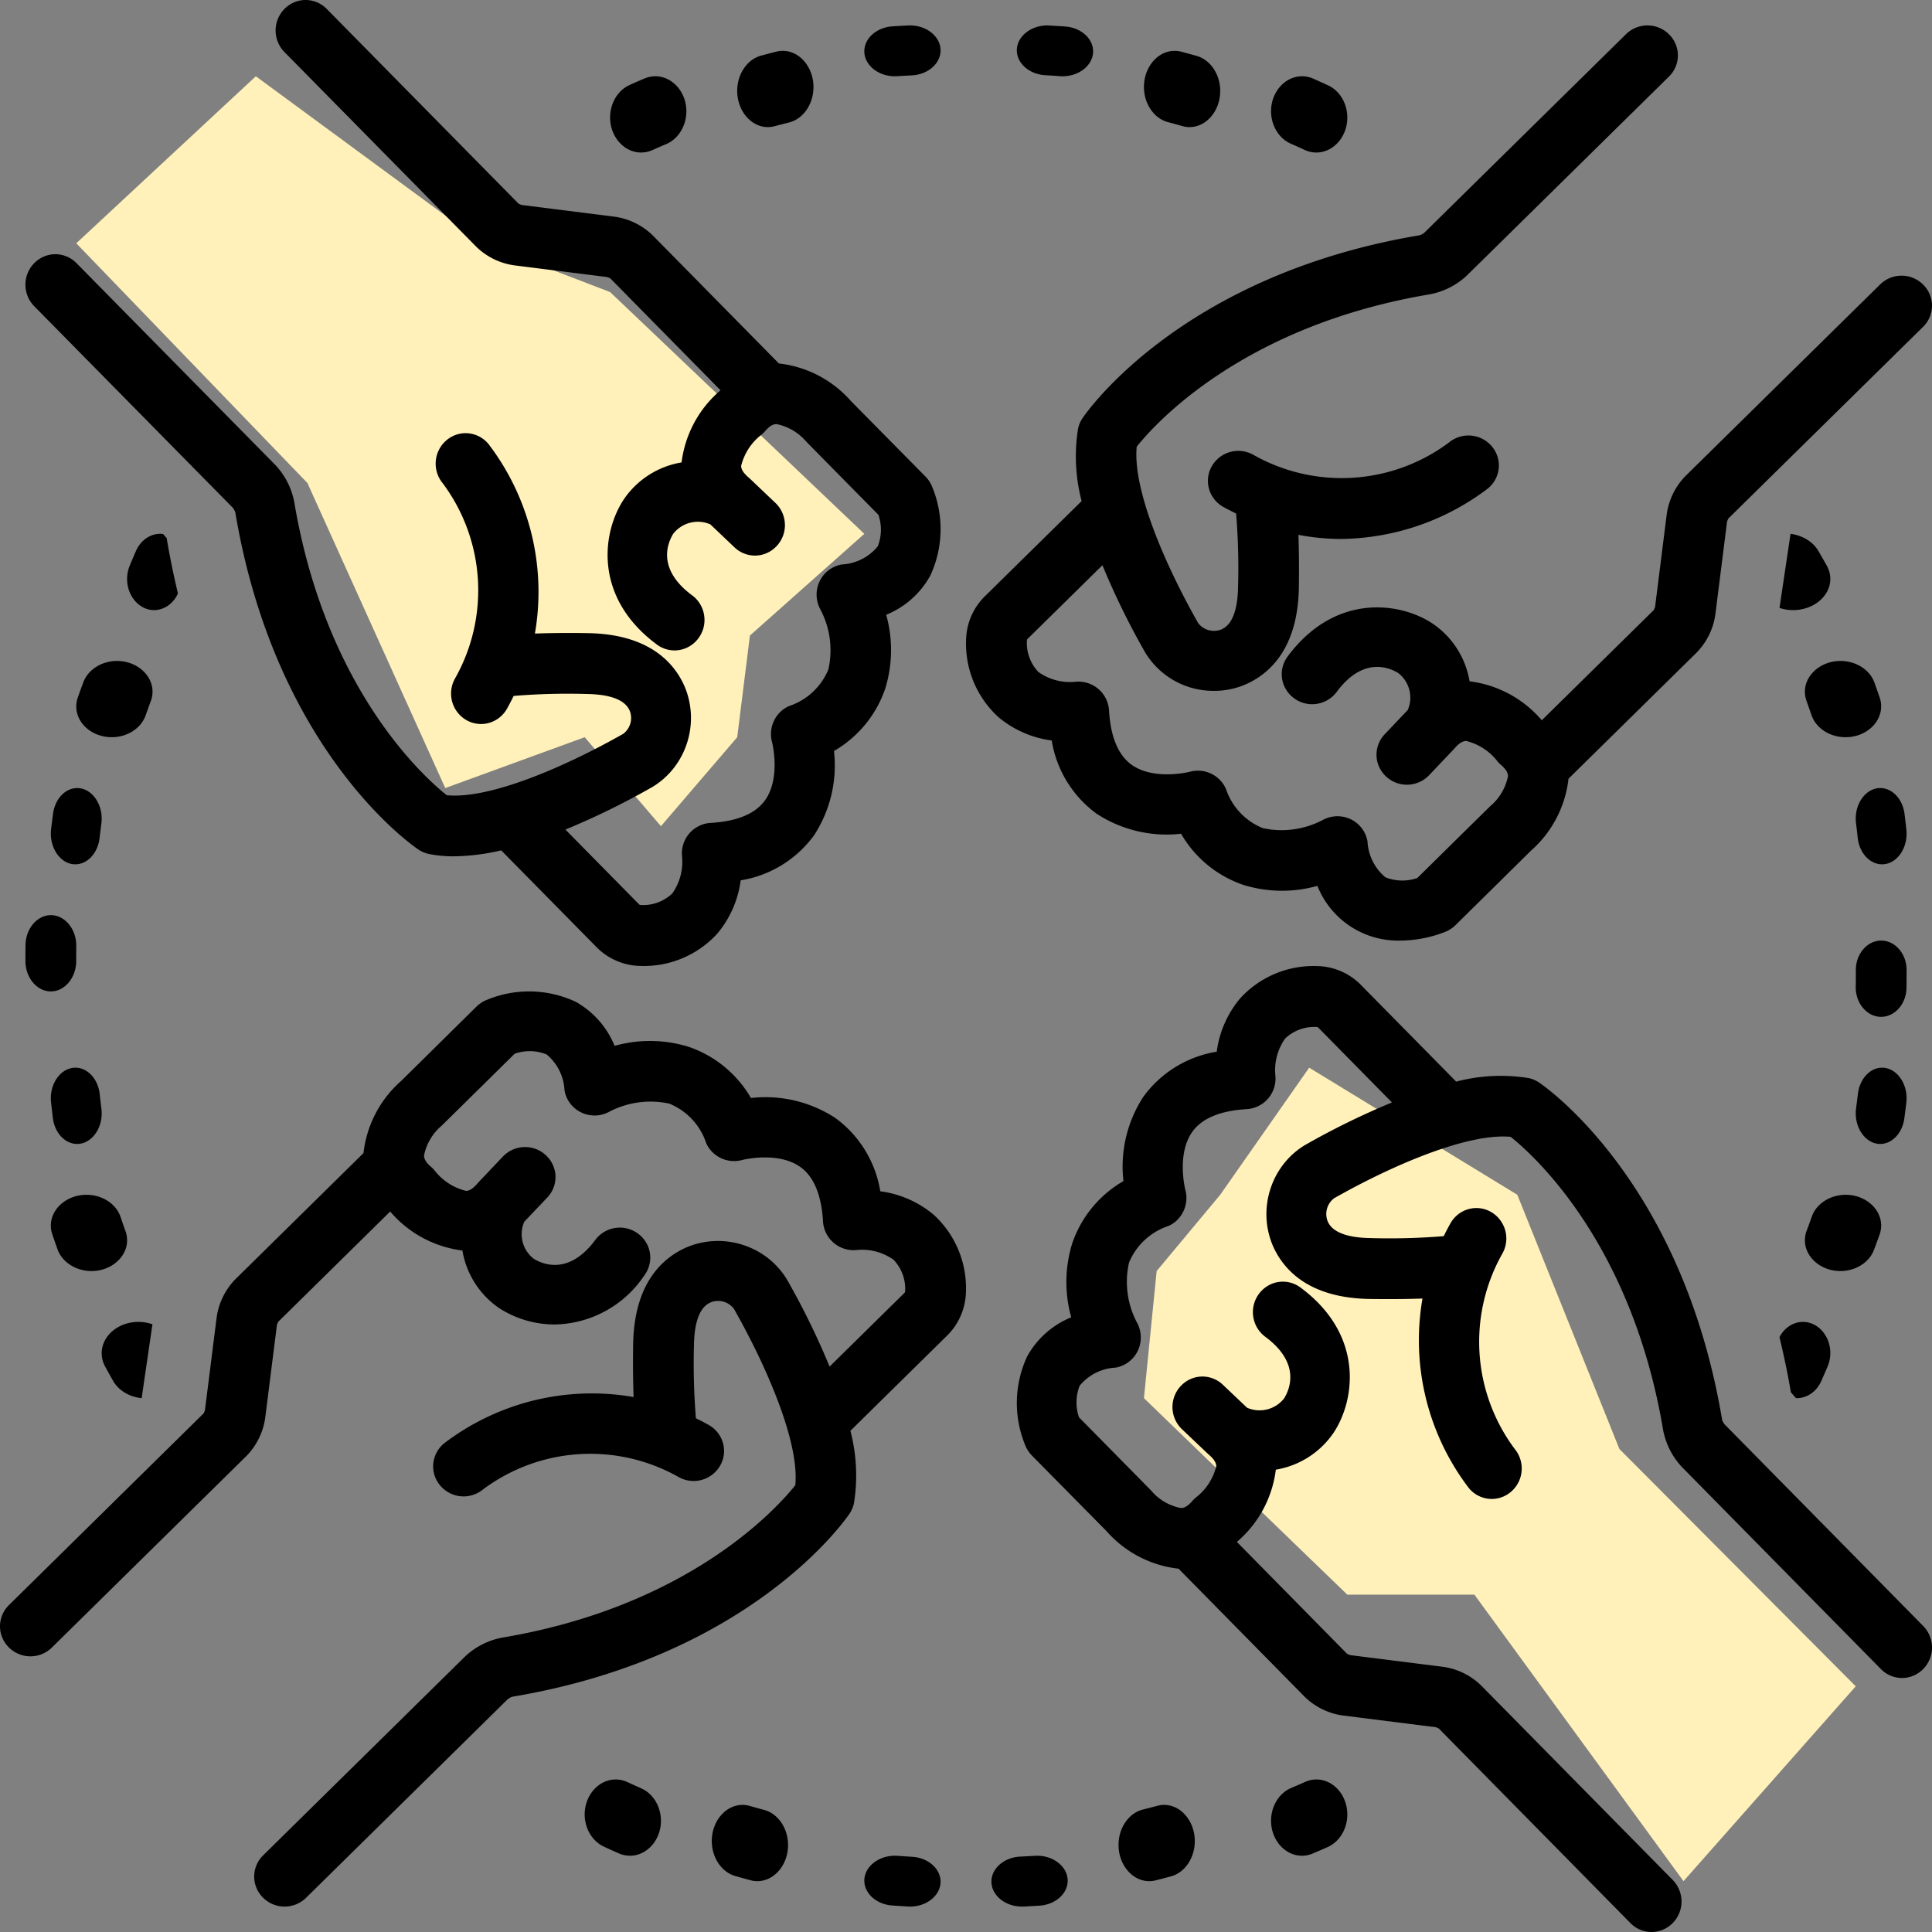
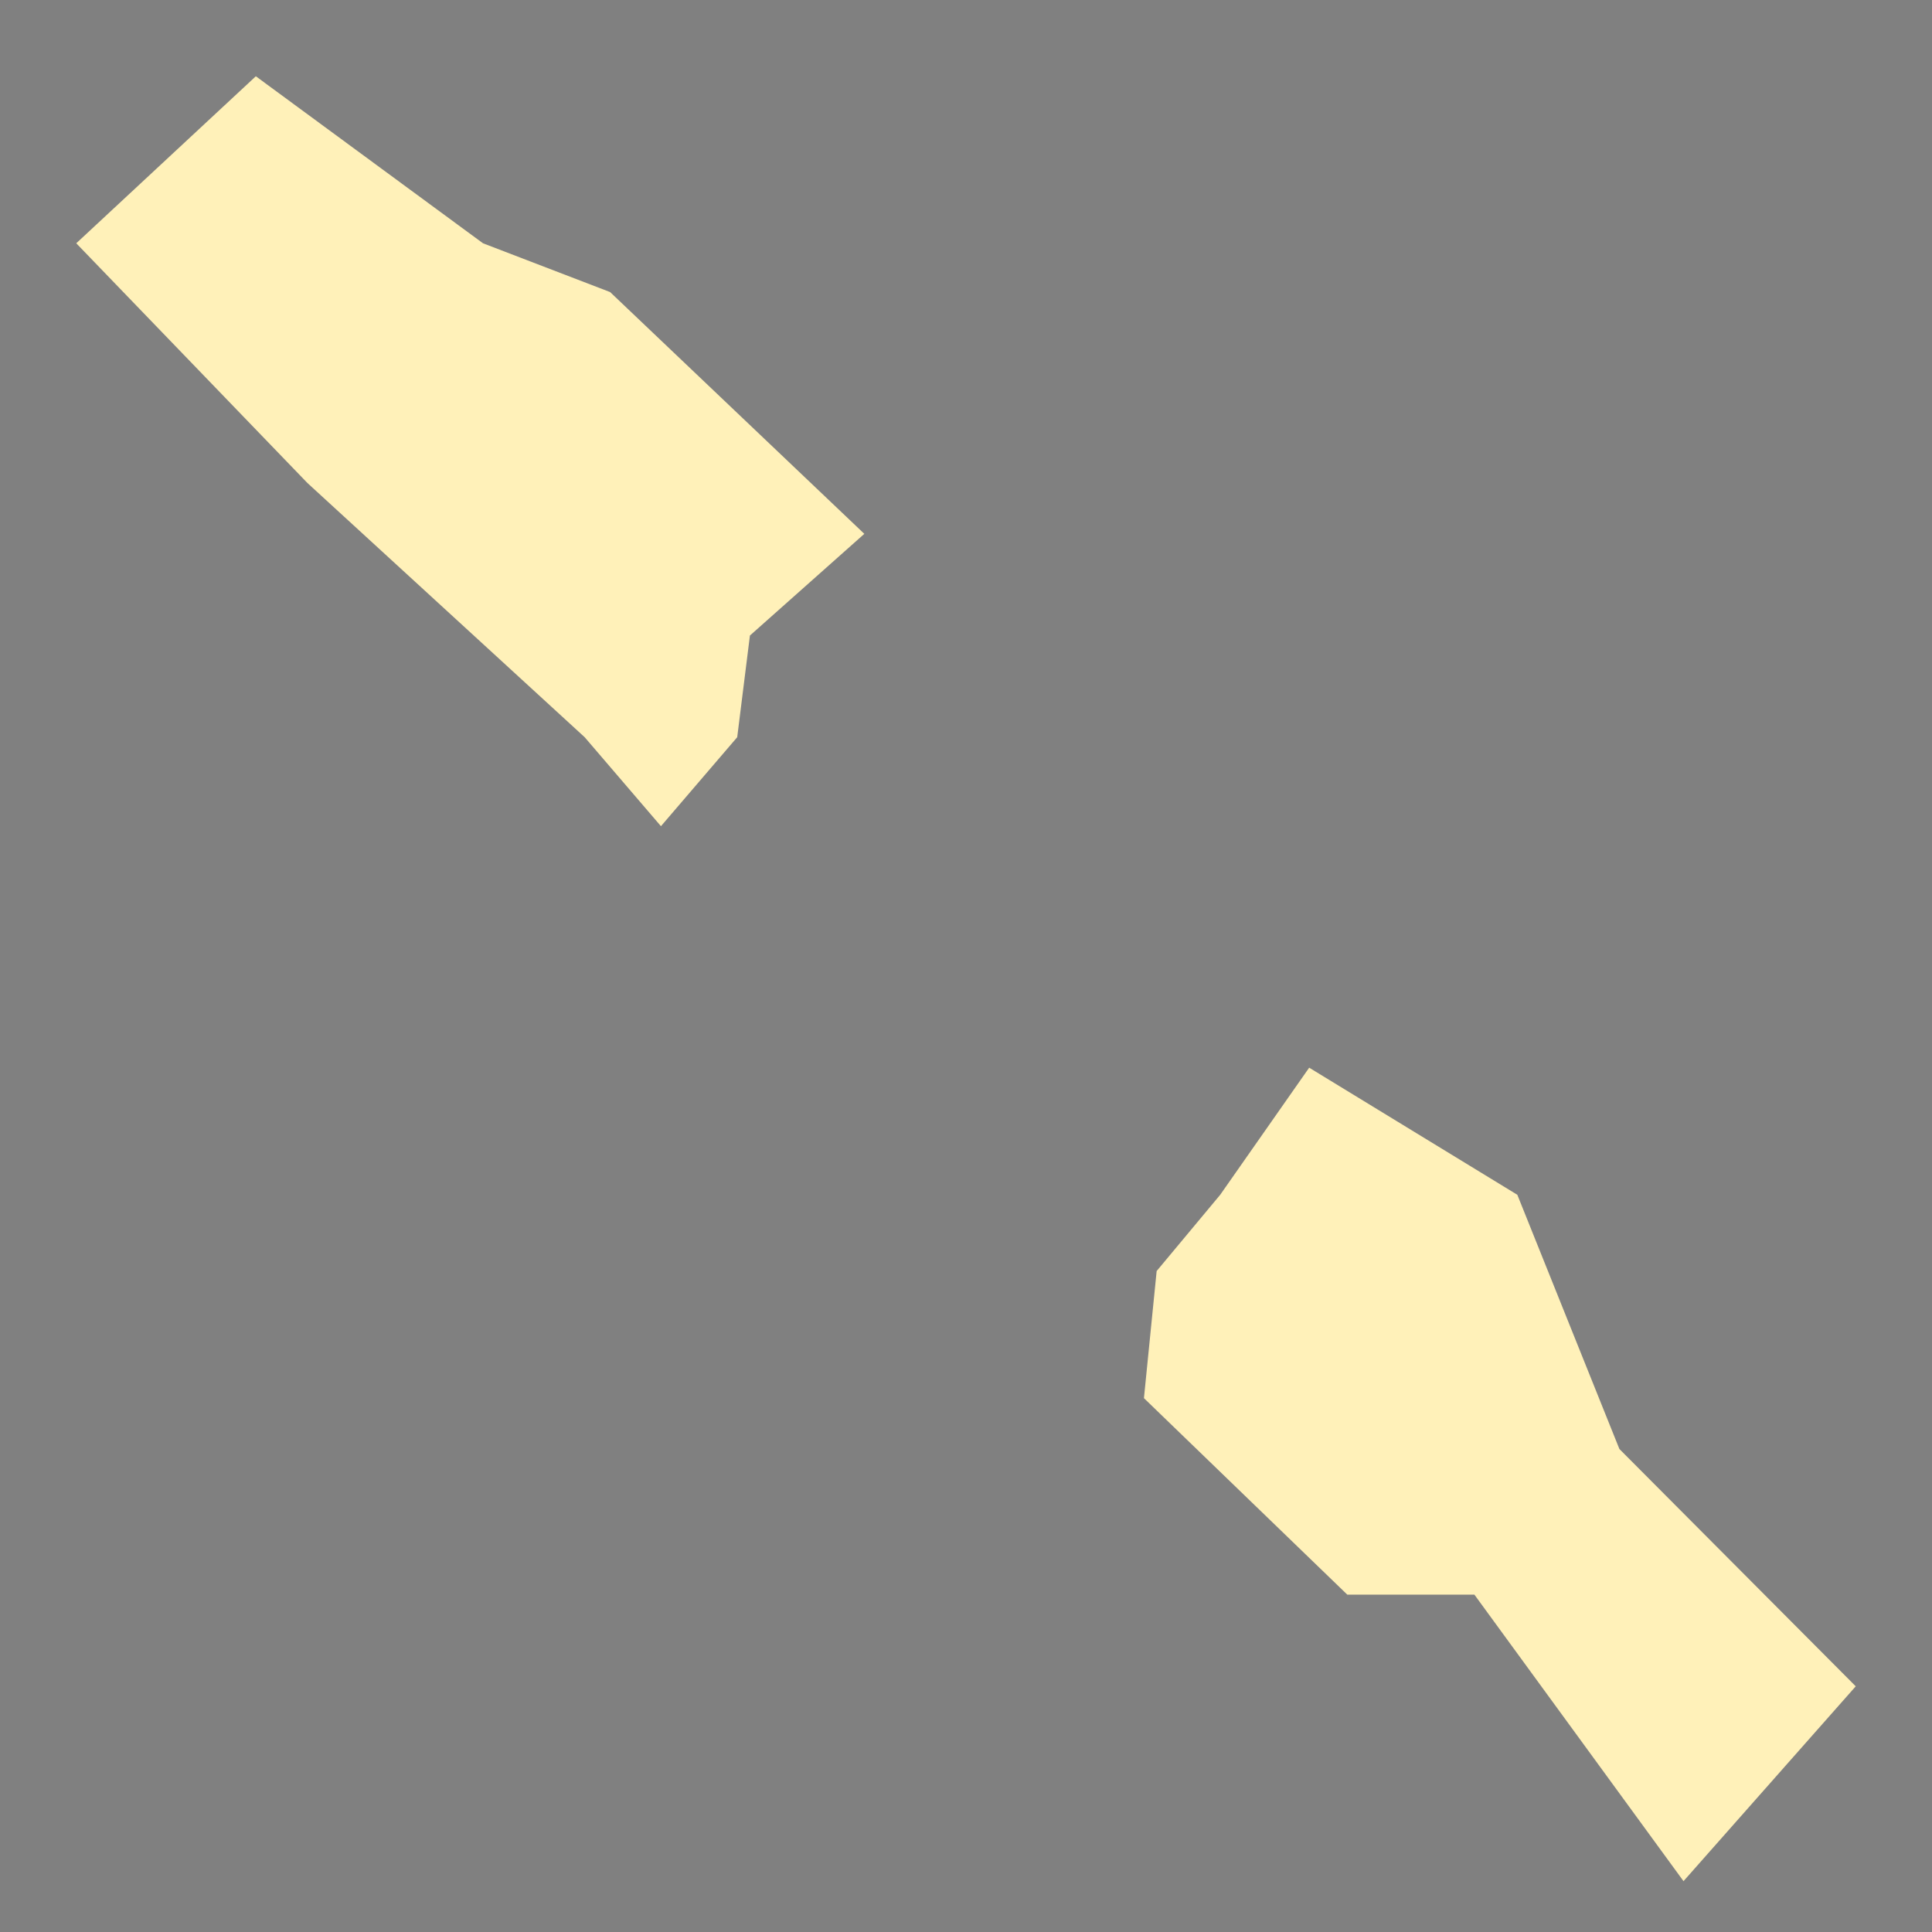
<svg xmlns="http://www.w3.org/2000/svg" width="76" height="76" viewBox="0 0 76 76">
  <rect x="0" y="0" width="76" height="76" fill="#808080" stroke="none" />
  <g fill="none" fill-rule="evenodd">
-     <path fill="#FFF1B9" d="M3 9.57L12.093 19l5.422 12L23 29l3 3.5 3-3.5.5-4 4.5-4-10-9.511-5-1.919L10.064 3zM66.225 74L73 66.335 63.703 57l-4.015-10-8.188-5-3.5 5-2.5 3-.5 5 8 7.73h5z" />
-     <path d="M50.775 5.651c.183.08.365.163.547.247.146.068.302.102.46.102C52.45 6 53 5.38 53 4.627c0-.556-.3-1.06-.757-1.27a41.41 41.41 0 00-.584-.263A1.087 1.087 0 0051.217 3C50.55 3 50 3.62 50 4.373c0 .564.309 1.074.775 1.278zM70 52.6c.167.692.32 1.413.45 2.172l.195.223c.013 0 .025.005.037.005.407 0 .782-.262.964-.676.083-.188.165-.377.246-.566.07-.166.108-.35.108-.535 0-.671-.485-1.223-1.075-1.223-.38 0-.732.228-.925.6zM45.944 4.804c.19.05.378.102.566.156.093.027.189.04.284.04C47.456 5 48 4.36 48 3.58c0-.652-.383-1.225-.922-1.379a42.8 42.8 0 00-.604-.166A1.043 1.043 0 0046.206 2C45.544 2 45 2.64 45 3.419c0 .662.394 1.241.944 1.385zm-4.825-1.845c.192.01.383.023.574.037a1.3 1.3 0 00.108.004C42.459 3 43 2.557 43 2.02c0-.506-.478-.933-1.094-.977A43.045 43.045 0 0041.2 1c-.658 0-1.2.442-1.2.98 0 .514.492.944 1.119.979zM3.987 28.946c.132.036.27.054.408.054.611 0 1.154-.35 1.333-.856.066-.186.133-.372.202-.557.046-.122.07-.25.07-.378C6 26.546 5.37 26 4.606 26c-.604 0-1.142.34-1.327.837-.075.2-.148.4-.218.6-.04.114-.061.233-.061.353 0 .53.402 1.001.987 1.156zm-1.9 3.062c-.027.203-.052.407-.077.61-.077.654.289 1.272.812 1.37a.788.788 0 00.142.012c.475 0 .882-.44.952-1.027.023-.193.046-.384.071-.575.009-.064.013-.129.013-.194C4 31.544 3.565 31 3.037 31c-.47 0-.874.429-.95 1.008zm-1.084 5.175c-.002.185-.003.37-.003.572v.044C1 38.458 1.45 39 2 39c.547 0 .998-.542.998-1.2v-.062A41.814 41.814 0 013 37.2c0-.658-.45-1.2-.998-1.2-.543 0-.99.531-.999 1.183zm72.732-10.332c-.181-.505-.725-.851-1.336-.851-.767 0-1.399.547-1.399 1.21 0 .123.021.244.063.36.066.187.132.373.196.56.175.514.723.87 1.341.87.134 0 .267-.017.396-.05.737-.188 1.164-.866.948-1.504a41.633 41.633 0 00-.209-.595zm-2.202-5.173c-.21-.363-.622-.617-1.098-.678l-.43 2.886c0 .01-.004.019-.005.028.171.057.354.086.538.086.802 0 1.462-.552 1.462-1.224 0-.181-.048-.36-.14-.525a32.972 32.972 0 00-.327-.573zm1.478 10.707c.024.191.046.382.067.574.064.593.475 1.04.956 1.041a.774.774 0 00.13-.011c.477-.08.836-.593.836-1.192 0-.054-.003-.108-.009-.162-.022-.206-.046-.41-.071-.614-.072-.585-.48-1.021-.955-1.021-.53 0-.965.543-.965 1.203 0 .061.004.122.011.182zm1.985 6.48c.003-.197.004-.395.004-.593v-.119c0-.632-.45-1.153-.998-1.153-.547 0-.998.52-.998 1.153v.119c0 .185 0 .37-.004.556-.008.633.435 1.162.982 1.172h.016c.541 0 .989-.51.998-1.135zm-.084 5.128c.027-.204.053-.407.077-.611.007-.059.011-.118.011-.178 0-.66-.435-1.204-.963-1.204-.474 0-.88.438-.951 1.025-.023.192-.048.383-.073.574-.009.065-.013.13-.013.197 0 .66.435 1.204.962 1.204.47 0 .873-.429.95-1.007zM72.394 50c.601 0 1.138-.338 1.324-.834.075-.199.148-.397.219-.597a1.07 1.07 0 00.063-.36c0-.664-.63-1.209-1.394-1.209-.612 0-1.157.35-1.334.859-.066.186-.133.372-.204.557a1.07 1.07 0 00-.068.374c0 .663.63 1.209 1.394 1.21zM35.886 73.042a57.984 57.984 0 01-.582-.039 1.483 1.483 0 00-.102-.003c-.66 0-1.202.443-1.202.98 0 .506.48.934 1.098.977.204.014.407.028.612.04l.09.003c.658 0 1.2-.443 1.2-.98 0-.51-.49-.94-1.114-.978zM25.228 70.35a36.245 36.245 0 01-.547-.247 1.1 1.1 0 00-.463-.103C23.55 70 23 70.62 23 71.372c0 .555.298 1.057.753 1.269.194.09.388.178.584.264.142.063.293.095.445.095.668 0 1.218-.62 1.218-1.372 0-.563-.307-1.071-.772-1.277zm4.827.846c-.188-.05-.376-.102-.564-.156a1.039 1.039 0 00-.284-.04c-.662 0-1.207.64-1.207 1.419 0 .65.38 1.22.916 1.377.202.058.405.114.608.168.088.024.178.036.269.036.662 0 1.207-.64 1.207-1.42 0-.662-.395-1.24-.945-1.384zM2.079 43.976c.07.586.48 1.024.955 1.024.53 0 .966-.543.966-1.202 0-.061-.004-.122-.011-.183-.023-.19-.046-.382-.066-.573C3.859 42.448 3.447 42 2.966 42c-.53 0-.966.543-.966 1.202 0 .054.003.107.009.16.022.206.045.41.07.614zM40.71 73.003c-.193.011-.386.022-.58.031-.63.03-1.13.464-1.13.982 0 .54.541.984 1.2.984.023 0 .047 0 .071-.002.206-.01.41-.021.615-.034.625-.037 1.114-.468 1.114-.98 0-.54-.542-.984-1.2-.984-.03 0-.06 0-.09.003zm4.814-1.966c-.188.05-.377.1-.566.146-.556.138-.958.722-.958 1.394 0 .78.544 1.423 1.205 1.423.084 0 .167-.01.25-.03.202-.05.405-.103.607-.158.547-.147.938-.726.938-1.389 0-.78-.544-1.423-1.205-1.423a1 1 0 00-.271.037zm5.816-.941c-.18.08-.362.16-.544.237-.477.198-.796.716-.796 1.291 0 .755.548 1.376 1.214 1.376.147 0 .293-.03.43-.089.197-.083.393-.168.588-.255.462-.207.768-.716.768-1.28C53 70.62 52.452 70 51.786 70a1.09 1.09 0 00-.447.096zM4.452 54.325c.215.372.637.627 1.12.675l.413-2.826c.003-.026.01-.052.015-.078a1.661 1.661 0 00-1.16.017c-.511.202-.84.64-.84 1.12 0 .18.046.356.134.519.104.192.21.383.318.573zm-2.189-5.18c.18.507.725.855 1.338.855C4.368 50 5 49.453 5 48.79c0-.123-.021-.244-.063-.36a34.144 34.144 0 01-.195-.56C4.568 47.354 4.02 47 3.4 47c-.768 0-1.4.547-1.4 1.211 0 .115.019.23.056.34.067.198.136.396.207.594zM25.22 6c.153 0 .305-.033.448-.097.18-.081.362-.16.544-.237.473-.203.788-.717.788-1.289C27 3.622 26.45 3 25.78 3c-.143 0-.285.029-.42.085-.197.083-.394.168-.59.257-.464.207-.77.717-.77 1.28C24 5.379 24.55 6 25.22 6zM7 23.347a33.032 33.032 0 01-.444-2.18l-.14-.16c-.44-.057-.867.21-1.067.666-.082.188-.163.378-.242.569-.07.166-.107.35-.107.534C5 23.448 5.48 24 6.061 24c.393 0 .756-.252.939-.653zM35.2 3l.093-.003c.193-.012.386-.023.58-.032C36.503 2.933 37 2.5 37 1.983 37 1.444 36.458 1 35.799 1c-.025 0-.05 0-.074.002-.206.01-.41.022-.616.034-.622.04-1.109.47-1.109.98 0 .54.542.984 1.2.984zm-4.995 2c.091 0 .182-.012.27-.036.19-.05.38-.1.57-.148.555-.14.955-.723.955-1.393C32 2.643 31.455 2 30.794 2c-.085 0-.17.01-.252.031a29.4 29.4 0 00-.605.158c-.546.148-.937.726-.937 1.388 0 .78.544 1.422 1.205 1.423zm6.518 42.78a4.092 4.092 0 00-2.095-.918 4.446 4.446 0 00-1.762-2.879 5.019 5.019 0 00-3.326-.79 4.514 4.514 0 00-2.45-2.014 5.145 5.145 0 00-2.913-.038 3.497 3.497 0 00-1.534-1.735 4.331 4.331 0 00-3.53-.058c-.137.059-.26.142-.366.246l-2.975 2.936a4.43 4.43 0 00-1.473 2.829l-5.043 4.966a2.684 2.684 0 00-.732 1.487l-.462 3.663a.856.856 0 01-.053.124L.352 63.14a1.171 1.171 0 00-.352.836c0 .647.54 1.18 1.196 1.18.317 0 .622-.125.846-.347l7.658-7.54a2.69 2.69 0 00.732-1.488l.462-3.665a.798.798 0 01.052-.122l4.403-4.336a4.451 4.451 0 002.841 1.534 3.431 3.431 0 001.433 2.257 4.017 4.017 0 002.206.652 4.326 4.326 0 003.524-1.94 1.17 1.17 0 00.227-.69c0-.648-.54-1.18-1.196-1.18-.38 0-.738.179-.963.48-1.019 1.376-2.03.988-2.425.746a1.222 1.222 0 01-.373-1.456l.906-.953a1.17 1.17 0 00.323-.806c0-.647-.54-1.18-1.196-1.18-.33 0-.647.136-.873.374L18.83 46.5a2.25 2.25 0 00-.044.049c-.251.296-.41.3-.462.295a2.23 2.23 0 01-1.223-.794 1.192 1.192 0 00-.148-.152c-.27-.231-.27-.38-.272-.443.09-.452.33-.862.683-1.164.05-.045 2.883-2.841 2.883-2.841a1.794 1.794 0 011.253.027c.423.352.679.862.706 1.406.09.572.595.998 1.181.998.207 0 .41-.053.59-.153a3.49 3.49 0 012.351-.314 2.53 2.53 0 011.449 1.546c.235.541.847.83 1.422.67.014-.004 1.397-.35 2.278.272.537.378.84 1.106.899 2.163a1.204 1.204 0 001.324 1.107 2.146 2.146 0 011.452.385c.32.337.483.79.453 1.25-.009.021-.015.037-.01.036l-2.961 2.915a29.898 29.898 0 00-1.678-3.426c-.809-1.34-2.521-1.881-3.969-1.256-.927.413-2.04 1.406-2.08 3.798a40.79 40.79 0 00.017 2.082 9.578 9.578 0 00-7.459 1.826c-.27.224-.426.555-.426.903 0 .647.54 1.18 1.196 1.18.28 0 .553-.098.769-.277a7.055 7.055 0 017.692-.484c.18.101.384.154.591.154.656 0 1.196-.532 1.196-1.18 0-.424-.233-.817-.608-1.026a11.5 11.5 0 00-.5-.262 26.49 26.49 0 01-.076-2.879c.022-1.397.51-1.613.669-1.684a.78.78 0 01.902.258c1.302 2.293 2.582 5.26 2.415 6.94-.72.902-4.181 4.764-11.543 5.997a2.92 2.92 0 00-1.447.74l-7.944 7.823a1.171 1.171 0 00-.352.836c0 .647.54 1.179 1.196 1.179.317 0 .622-.125.846-.346l7.934-7.814a.815.815 0 01.167-.093c9.396-1.573 13.123-6.975 13.277-7.204.086-.128.146-.271.176-.422.149-.945.1-1.91-.142-2.837l3.832-3.773a2.49 2.49 0 00.712-1.67 3.914 3.914 0 00-1.273-3.061zm2.554-19.568a4.093 4.093 0 002.095.917 4.444 4.444 0 001.762 2.878 5.03 5.03 0 003.326.79 4.514 4.514 0 002.45 2.013 5.147 5.147 0 002.913.038A3.415 3.415 0 0055.083 37a4.883 4.883 0 001.805-.358c.136-.06.26-.143.365-.246l2.975-2.936a4.427 4.427 0 001.473-2.827l5.042-4.964c.397-.408.653-.928.733-1.487l.462-3.662a.849.849 0 01.052-.124l7.657-7.537a1.17 1.17 0 00.353-.836c0-.646-.54-1.179-1.196-1.179-.317 0-.622.125-.846.347L66.3 18.728a2.687 2.687 0 00-.733 1.486l-.461 3.664a.82.82 0 01-.053.122l-4.403 4.334a4.45 4.45 0 00-2.84-1.533 3.43 3.43 0 00-1.433-2.256c-1.28-.866-3.861-1.237-5.73 1.287a1.17 1.17 0 00-.227.69c0 .647.54 1.18 1.196 1.18.38 0 .738-.179.963-.48 1.018-1.376 2.029-.988 2.425-.746.443.344.597.944.372 1.455l-.905.953a1.17 1.17 0 00-.323.806c0 .647.54 1.179 1.196 1.179.33 0 .646-.135.872-.373l.955-1.005.044-.049c.251-.296.414-.291.462-.294.486.12.918.4 1.223.793.045.055.094.106.148.152.269.23.27.38.272.443a2.06 2.06 0 01-.683 1.163c-.05.045-2.884 2.84-2.884 2.84a1.8 1.8 0 01-1.252-.027 1.958 1.958 0 01-.706-1.406 1.194 1.194 0 00-1.182-.997c-.206 0-.41.053-.59.153a3.478 3.478 0 01-2.35.314 2.529 2.529 0 01-1.449-1.546 1.205 1.205 0 00-1.422-.67c-.014.004-1.397.35-2.278-.27-.537-.38-.84-1.107-.899-2.164a1.204 1.204 0 00-1.324-1.106 2.147 2.147 0 01-1.452-.385 1.66 1.66 0 01-.453-1.249c.008-.022.014-.037.01-.037l2.961-2.914a29.892 29.892 0 001.678 3.425 3.133 3.133 0 002.718 1.516 3.08 3.08 0 001.251-.26c.927-.413 2.04-1.405 2.08-3.797.008-.556.01-1.343-.017-2.08a8.859 8.859 0 001.678.162 9.724 9.724 0 005.78-1.989c.27-.223.427-.554.427-.902 0-.647-.54-1.179-1.196-1.179-.28 0-.553.098-.769.277a7.056 7.056 0 01-7.692.484 1.209 1.209 0 00-.594-.156c-.655 0-1.195.532-1.195 1.179 0 .426.234.82.61 1.028.168.093.334.177.5.259.078.958.103 1.92.076 2.88-.022 1.397-.51 1.613-.669 1.683a.78.78 0 01-.902-.258c-1.302-2.29-2.582-5.257-2.415-6.937.72-.901 4.181-4.762 11.543-5.995a2.923 2.923 0 001.446-.739l7.944-7.82a1.17 1.17 0 00.355-.837c0-.647-.54-1.179-1.196-1.179-.318 0-.624.126-.848.348l-7.934 7.81a.816.816 0 01-.167.094c-9.396 1.573-13.123 6.972-13.277 7.2a1.177 1.177 0 00-.176.422c-.149.945-.1 1.91.142 2.837l-3.832 3.771a2.483 2.483 0 00-.712 1.669 3.912 3.912 0 001.273 3.06zM9.162 19.978a.8.8 0 01.092.165c1.574 9.396 6.976 13.122 7.205 13.276.128.086.27.145.42.176.322.062.65.093.977.09a8.513 8.513 0 001.86-.234l3.775 3.832a2.48 2.48 0 001.648.713h.02a3.907 3.907 0 003.063-1.276 4.093 4.093 0 00.915-2.09 4.443 4.443 0 002.883-1.768c.64-.977.92-2.154.787-3.32a4.511 4.511 0 002.016-2.455 5.147 5.147 0 00.038-2.903 3.465 3.465 0 001.735-1.542c.518-1.113.539-2.4.057-3.53a1.196 1.196 0 00-.247-.365c-.103-.106-2.93-2.967-2.937-2.976a4.424 4.424 0 00-2.83-1.473l-4.964-5.04a2.68 2.68 0 00-1.487-.732l-3.665-.462a.794.794 0 01-.125-.053L12.858.356A1.167 1.167 0 0012.02 0c-.646 0-1.178.54-1.178 1.197 0 .32.126.628.35.853l7.542 7.655c.407.396.927.652 1.486.732l3.666.462a.787.787 0 01.124.054l4.333 4.399a4.448 4.448 0 00-1.532 2.838 3.428 3.428 0 00-2.257 1.432c-.867 1.28-1.239 3.864 1.288 5.734.201.15.444.23.693.23.646 0 1.178-.54 1.178-1.198 0-.382-.18-.743-.485-.968-1.376-1.018-.987-2.025-.746-2.42a1.227 1.227 0 011.46-.373l.953.906c.218.207.506.322.804.322.646 0 1.178-.54 1.178-1.197 0-.331-.136-.648-.374-.874l-1.005-.956a1.831 1.831 0 00-.049-.044c-.295-.25-.294-.407-.294-.459.121-.486.4-.916.793-1.22.055-.045.106-.095.152-.148.232-.27.382-.272.446-.273h.006c.45.092.858.332 1.16.683.045.051 2.843 2.885 2.843 2.885.138.402.13.842-.025 1.238a1.949 1.949 0 01-1.412.714 1.2 1.2 0 00-.995 1.187c0 .204.051.404.149.583a3.43 3.43 0 01.314 2.36 2.534 2.534 0 01-1.544 1.44c-.541.235-.83.85-.67 1.425.004.014.348 1.393-.27 2.271-.378.54-1.107.843-2.167.902a1.204 1.204 0 00-1.105 1.327 2.15 2.15 0 01-.384 1.447 1.66 1.66 0 01-1.254.454c-.02-.007-.042-.018-.038-.01l-2.912-2.957a29.846 29.846 0 003.424-1.677c1.34-.807 1.882-2.522 1.256-3.972-.412-.927-1.405-2.04-3.797-2.078a39.995 39.995 0 00-2.083.016 9.58 9.58 0 00-1.828-7.458 1.17 1.17 0 00-.899-.424c-.646 0-1.177.54-1.177 1.197 0 .282.097.555.276.77a7.05 7.05 0 01.484 7.686c-.101.18-.154.384-.154.591 0 .657.531 1.197 1.177 1.197.423 0 .815-.231 1.024-.605a11.5 11.5 0 00.262-.5c.959-.079 1.92-.104 2.881-.076 1.4.022 1.616.51 1.687.668a.778.778 0 01-.259.899c-2.292 1.301-5.262 2.583-6.944 2.414-.901-.719-4.764-4.179-5.998-11.54a2.926 2.926 0 00-.74-1.447L3.01 10.352A1.168 1.168 0 002.177 10C1.532 10 1 10.54 1 11.197c0 .318.125.624.347.849l7.815 7.932zm58.676 36.049a.8.8 0 01-.092-.165c-1.574-9.399-6.976-13.126-7.205-13.28a1.173 1.173 0 00-.42-.175 6.916 6.916 0 00-2.839.141l-3.773-3.83a2.48 2.48 0 00-1.648-.714h-.02a3.907 3.907 0 00-3.063 1.277 4.094 4.094 0 00-.915 2.09 4.443 4.443 0 00-2.883 1.768 5.029 5.029 0 00-.787 3.322 4.512 4.512 0 00-2.016 2.455 5.15 5.15 0 00-.038 2.904 3.465 3.465 0 00-1.735 1.542 4.345 4.345 0 00-.057 3.531c.06.137.143.26.247.366.103.105 2.93 2.966 2.937 2.975a4.421 4.421 0 002.83 1.474l4.964 5.041c.408.397.928.653 1.487.733l3.665.462a.838.838 0 01.124.053l7.541 7.658c.22.22.518.345.828.345.645 0 1.177-.54 1.177-1.197 0-.316-.122-.619-.34-.843l-7.542-7.657a2.681 2.681 0 00-1.486-.733l-3.666-.462a.831.831 0 01-.124-.053l-4.333-4.4a4.45 4.45 0 001.532-2.842 3.426 3.426 0 002.257-1.43c.867-1.28 1.239-3.865-1.288-5.736a1.165 1.165 0 00-.693-.23c-.646 0-1.178.541-1.178 1.198 0 .383.18.744.485.969 1.375 1.018.987 2.026.746 2.42a1.227 1.227 0 01-1.46.373l-.953-.905a1.167 1.167 0 00-.804-.323c-.646 0-1.178.54-1.178 1.198 0 .331.135.648.374.874.238.227 1.037.986 1.054 1 .295.251.294.408.294.46-.121.486-.4.916-.793 1.22a1.185 1.185 0 00-.152.148c-.231.27-.382.271-.446.273a2.015 2.015 0 01-1.166-.684l-2.843-2.885a1.81 1.81 0 01.025-1.239 1.948 1.948 0 011.412-.714 1.2 1.2 0 00.995-1.187 1.21 1.21 0 00-.149-.583 3.431 3.431 0 01-.314-2.362 2.535 2.535 0 011.544-1.439c.541-.235.83-.85.67-1.426-.004-.013-.348-1.393.27-2.272.378-.539 1.107-.842 2.167-.902a1.204 1.204 0 001.105-1.327 2.152 2.152 0 01.384-1.447 1.66 1.66 0 011.254-.455c.02.007.041.016.038.011l2.911 2.957a29.959 29.959 0 00-3.423 1.677c-1.34.808-1.882 2.524-1.256 3.974.412.927 1.405 2.04 3.797 2.079.556.008 1.345.01 2.083-.017a9.585 9.585 0 001.827 7.46c.224.27.553.424.9.424.645 0 1.177-.54 1.177-1.197a1.21 1.21 0 00-.276-.77 7.053 7.053 0 01-.484-7.688c.101-.18.154-.384.154-.591 0-.657-.531-1.198-1.177-1.198-.423 0-.815.232-1.024.606-.094.168-.18.334-.262.5a25.93 25.93 0 01-2.881.076c-1.4-.022-1.616-.51-1.687-.668a.778.778 0 01.259-.9c2.292-1.301 5.266-2.575 6.944-2.414.901.719 4.764 4.18 5.998 11.543.106.544.362 1.047.74 1.447l7.824 7.945c.22.225.52.352.833.352.646 0 1.178-.54 1.178-1.198a1.21 1.21 0 00-.347-.849l-7.815-7.934z" fill="#000" />
+     <path fill="#FFF1B9" d="M3 9.57L12.093 19L23 29l3 3.5 3-3.5.5-4 4.5-4-10-9.511-5-1.919L10.064 3zM66.225 74L73 66.335 63.703 57l-4.015-10-8.188-5-3.5 5-2.5 3-.5 5 8 7.73h5z" />
  </g>
</svg>